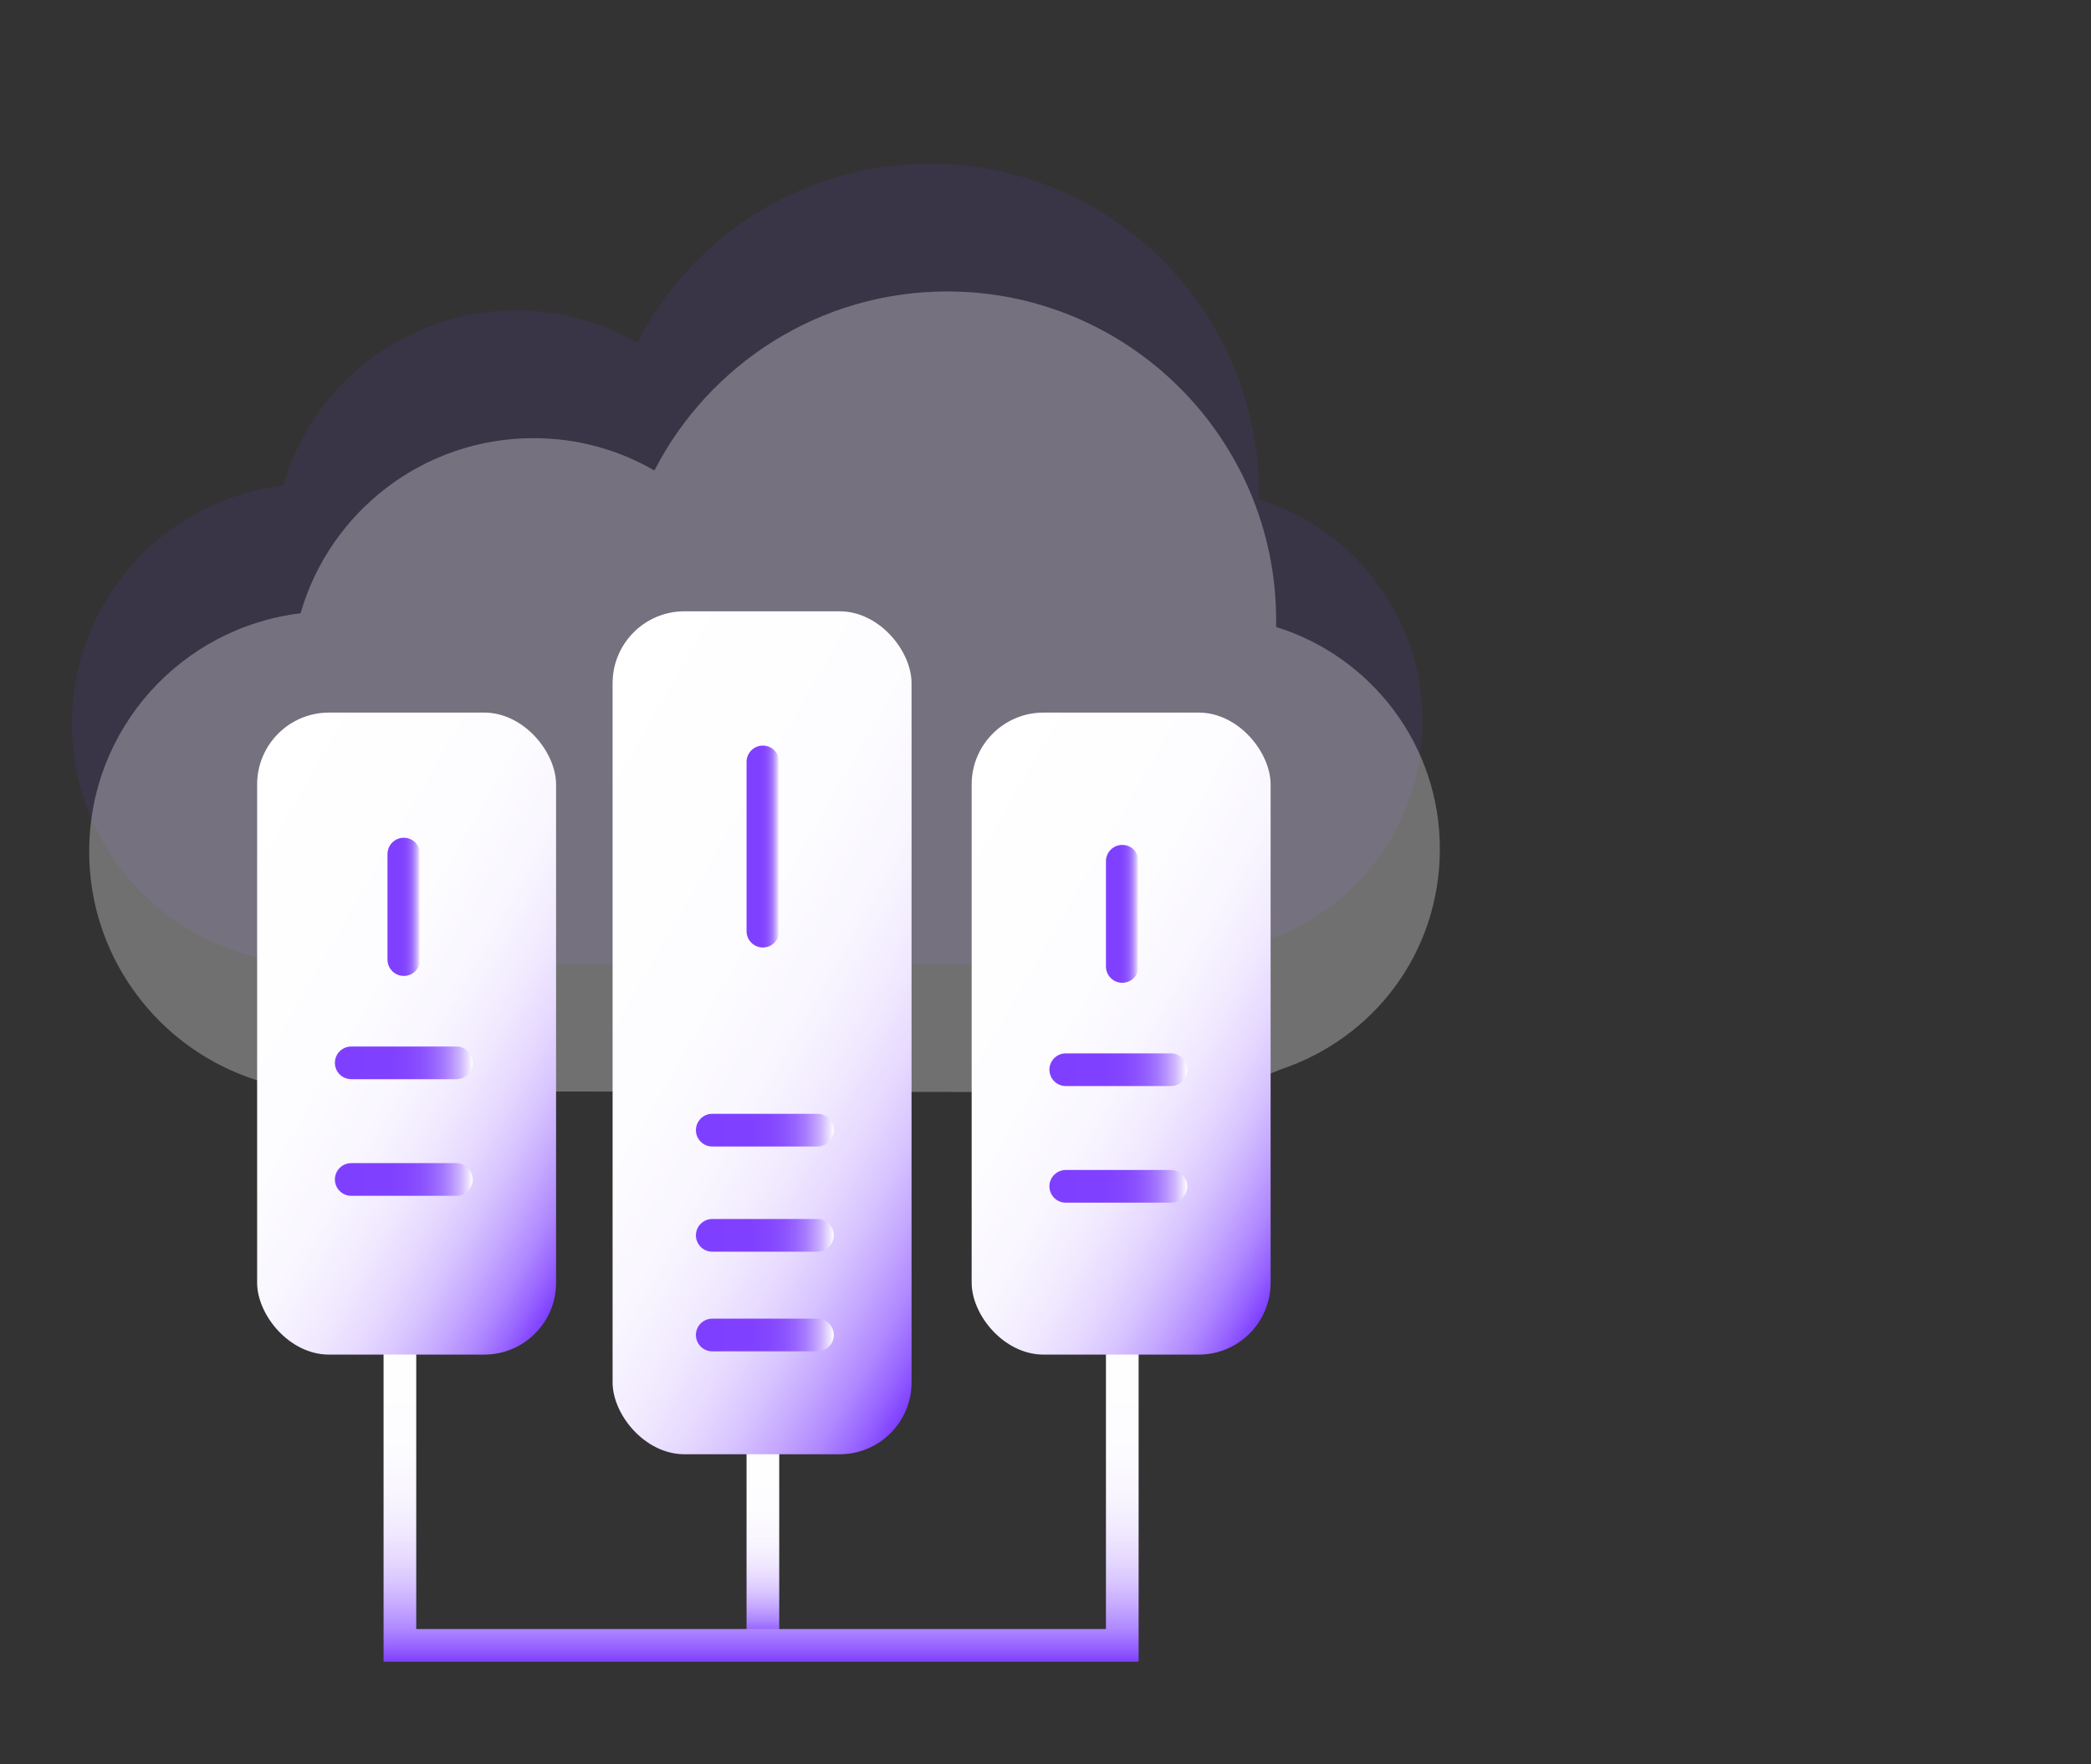
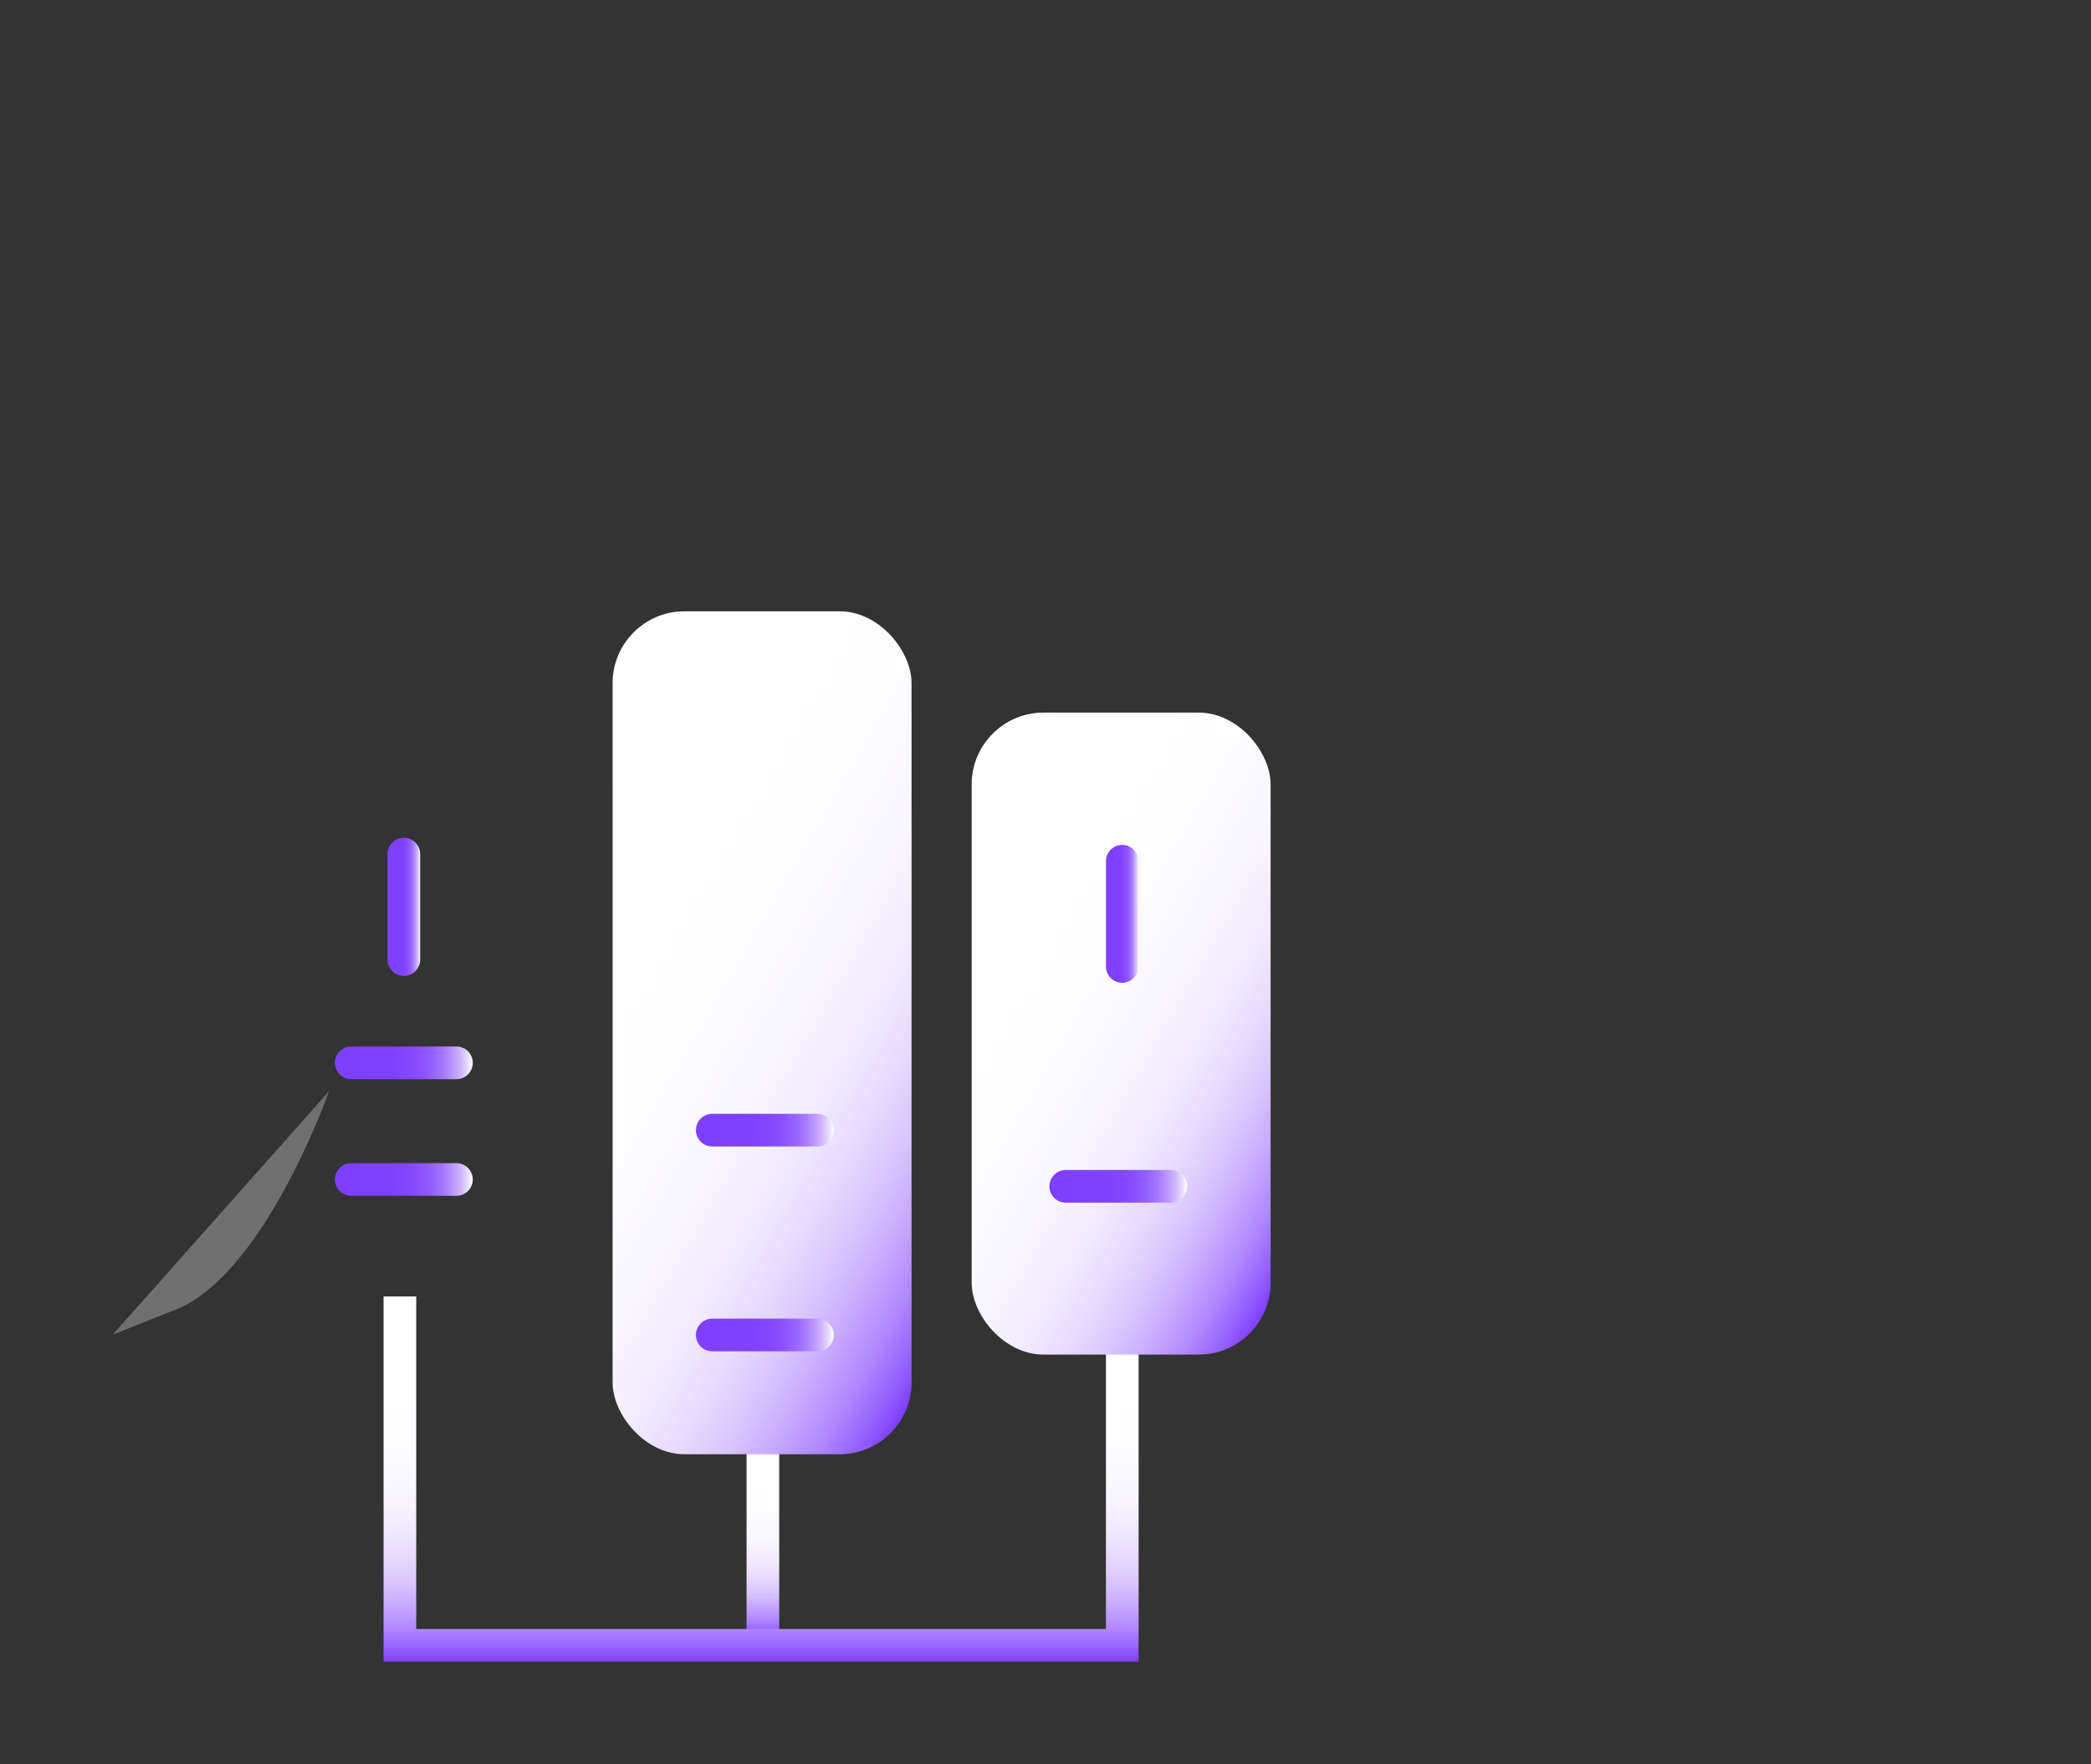
<svg xmlns="http://www.w3.org/2000/svg" xmlns:xlink="http://www.w3.org/1999/xlink" id="_图层_1" viewBox="0 0 64 54">
  <rect x="0" y="0" width="64" height="54" fill="#333333" stroke="none" />
  <defs>
    <style>.cls-1{fill:url(#_未命名的渐变_5-3);}.cls-2{fill:url(#_未命名的渐变_5-2);}.cls-3{fill:#7f3fff;opacity:.1;}.cls-4{stroke:url(#_未命名的渐变_12);}.cls-4,.cls-5,.cls-6,.cls-7,.cls-8,.cls-9,.cls-10,.cls-11,.cls-12,.cls-13,.cls-14,.cls-15{fill:none;stroke-miterlimit:10;}.cls-4,.cls-5,.cls-6,.cls-7,.cls-8,.cls-9,.cls-10,.cls-11,.cls-12,.cls-14{stroke-linecap:round;}.cls-5{stroke:url(#_未命名的渐变_12-2);}.cls-6{stroke:url(#_未命名的渐变_12-8);}.cls-7{stroke:url(#_未命名的渐变_12-9);}.cls-8{stroke:url(#_未命名的渐变_12-4);}.cls-9{stroke:url(#_未命名的渐变_12-3);}.cls-10{stroke:url(#_未命名的渐变_12-7);}.cls-11{stroke:url(#_未命名的渐变_12-5);}.cls-12{stroke:url(#_未命名的渐变_12-6);}.cls-13{stroke:url(#_未命名的渐变_36-2);}.cls-16{fill:url(#_未命名的渐变_5);}.cls-14{stroke:url(#_未命名的渐变_12-10);}.cls-17{fill:#fff;opacity:.3;}.cls-15{stroke:url(#_未命名的渐变_36);}</style>
    <linearGradient id="_未命名的渐变_36" x1="23.35" y1="50.15" x2="23.35" y2="43.64" gradientUnits="userSpaceOnUse">
      <stop offset="0" stop-color="#7f3fff" />
      <stop offset=".04" stop-color="#9763ff" />
      <stop offset=".09" stop-color="#af88ff" />
      <stop offset=".15" stop-color="#c5a8ff" />
      <stop offset=".21" stop-color="#d7c3ff" />
      <stop offset=".28" stop-color="#e6d9ff" />
      <stop offset=".36" stop-color="#f1eaff" />
      <stop offset=".46" stop-color="#f9f6ff" />
      <stop offset=".61" stop-color="#fdfdff" />
      <stop offset="1" stop-color="#fff" />
    </linearGradient>
    <linearGradient id="_未命名的渐变_36-2" x1="23.29" y1="50.86" x2="23.29" y2="39.68" xlink:href="#_未命名的渐变_36" />
    <linearGradient id="_未命名的渐变_5" x1="5.46" y1="27.6" x2="19.43" y2="35.66" gradientUnits="userSpaceOnUse">
      <stop offset="0" stop-color="#fff" />
      <stop offset=".39" stop-color="#fdfdff" />
      <stop offset=".54" stop-color="#f9f6ff" />
      <stop offset=".64" stop-color="#f1eaff" />
      <stop offset=".72" stop-color="#e6d9ff" />
      <stop offset=".79" stop-color="#d7c3ff" />
      <stop offset=".85" stop-color="#c5a8ff" />
      <stop offset=".91" stop-color="#af88ff" />
      <stop offset=".96" stop-color="#9763ff" />
      <stop offset="1" stop-color="#7f3fff" />
    </linearGradient>
    <linearGradient id="_未命名的渐变_5-2" x1="27.33" x2="41.3" y2="35.66" xlink:href="#_未命名的渐变_5" />
    <linearGradient id="_未命名的渐变_5-3" x1="15" y1="26.81" x2="31.64" y2="36.42" xlink:href="#_未命名的渐变_5" />
    <linearGradient id="_未命名的渐变_12" x1="11.86" y1="27.75" x2="12.86" y2="27.75" gradientUnits="userSpaceOnUse">
      <stop offset="0" stop-color="#7f3fff" />
      <stop offset=".39" stop-color="#8040ff" />
      <stop offset=".54" stop-color="#8447ff" />
      <stop offset=".64" stop-color="#8c53ff" />
      <stop offset=".72" stop-color="#9764ff" />
      <stop offset=".79" stop-color="#a67aff" />
      <stop offset=".85" stop-color="#b895ff" />
      <stop offset=".91" stop-color="#ceb5ff" />
      <stop offset=".96" stop-color="#e6daff" />
      <stop offset="1" stop-color="#fff" />
    </linearGradient>
    <linearGradient id="_未命名的渐变_12-2" x1="33.85" y1="27.97" x2="34.85" y2="27.97" xlink:href="#_未命名的渐变_12" />
    <linearGradient id="_未命名的渐变_12-3" x1="22.85" y1="25.91" x2="23.85" y2="25.91" xlink:href="#_未命名的渐变_12" />
    <linearGradient id="_未命名的渐变_12-4" x1="10.25" y1="32.53" x2="14.47" y2="32.53" xlink:href="#_未命名的渐变_12" />
    <linearGradient id="_未命名的渐变_12-5" x1="10.25" y1="36.1" x2="14.47" y2="36.1" xlink:href="#_未命名的渐变_12" />
    <linearGradient id="_未命名的渐变_12-6" x1="32.12" y1="32.74" x2="36.34" y2="32.74" xlink:href="#_未命名的渐变_12" />
    <linearGradient id="_未命名的渐变_12-7" x1="32.12" y1="36.31" x2="36.34" y2="36.31" xlink:href="#_未命名的渐变_12" />
    <linearGradient id="_未命名的渐变_12-8" x1="21.3" y1="34.59" x2="25.52" y2="34.59" xlink:href="#_未命名的渐变_12" />
    <linearGradient id="_未命名的渐变_12-9" x1="21.3" y1="37.81" x2="25.52" y2="37.81" xlink:href="#_未命名的渐变_12" />
    <linearGradient id="_未命名的渐变_12-10" x1="21.3" y1="40.86" x2="25.52" y2="40.86" xlink:href="#_未命名的渐变_12" />
  </defs>
-   <path class="cls-3" d="M9.54,29.49c-4.05,0-7.34-3.29-7.34-7.34,0-3.76,2.82-6.85,6.47-7.29,.89-3.1,3.75-5.36,7.13-5.36,1.35,0,2.61,.36,3.7,.99,1.67-3.25,5.06-5.48,8.96-5.48,5.56,0,10.07,4.51,10.07,10.07,0,.07,0,.13,0,.2,2.9,.9,5.01,3.6,5.01,6.79s-2.03,5.79-4.84,6.74l-1.78,.71" />
  <line class="cls-15" x1="23.35" y1="43.64" x2="23.35" y2="50.15" />
-   <path class="cls-17" d="M10.07,33.4c-4.05,0-7.34-3.29-7.34-7.34,0-3.76,2.82-6.85,6.47-7.29,.89-3.1,3.75-5.36,7.13-5.36,1.35,0,2.61,.36,3.7,.99,1.67-3.25,5.06-5.48,8.96-5.48,5.56,0,10.07,4.51,10.07,10.07,0,.07,0,.13,0,.2,2.9,.9,5.01,3.6,5.01,6.79s-2.03,5.79-4.84,6.74l-1.78,.71" />
+   <path class="cls-17" d="M10.07,33.4s-2.03,5.79-4.84,6.74l-1.78,.71" />
  <polyline class="cls-13" points="12.24 39.68 12.24 50.36 34.35 50.36 34.35 40.17" />
-   <rect class="cls-16" x="7.87" y="21.81" width="9.15" height="19.65" rx="2.2" ry="2.2" />
  <rect class="cls-2" x="29.74" y="21.81" width="9.15" height="19.65" rx="2.2" ry="2.2" />
  <rect class="cls-1" x="18.75" y="18.71" width="9.15" height="25.8" rx="2.2" ry="2.2" />
  <line class="cls-4" x1="12.36" y1="26.14" x2="12.36" y2="29.37" />
  <line class="cls-5" x1="34.35" y1="26.36" x2="34.35" y2="29.58" />
-   <line class="cls-9" x1="23.35" y1="23.32" x2="23.35" y2="28.5" />
  <line class="cls-8" x1="13.97" y1="32.53" x2="10.75" y2="32.53" />
  <line class="cls-11" x1="13.97" y1="36.1" x2="10.75" y2="36.1" />
-   <line class="cls-12" x1="35.84" y1="32.74" x2="32.62" y2="32.74" />
  <line class="cls-10" x1="35.84" y1="36.31" x2="32.62" y2="36.31" />
  <line class="cls-6" x1="25.02" y1="34.59" x2="21.8" y2="34.59" />
-   <line class="cls-7" x1="25.02" y1="37.81" x2="21.8" y2="37.81" />
  <line class="cls-14" x1="25.02" y1="40.86" x2="21.8" y2="40.86" />
</svg>